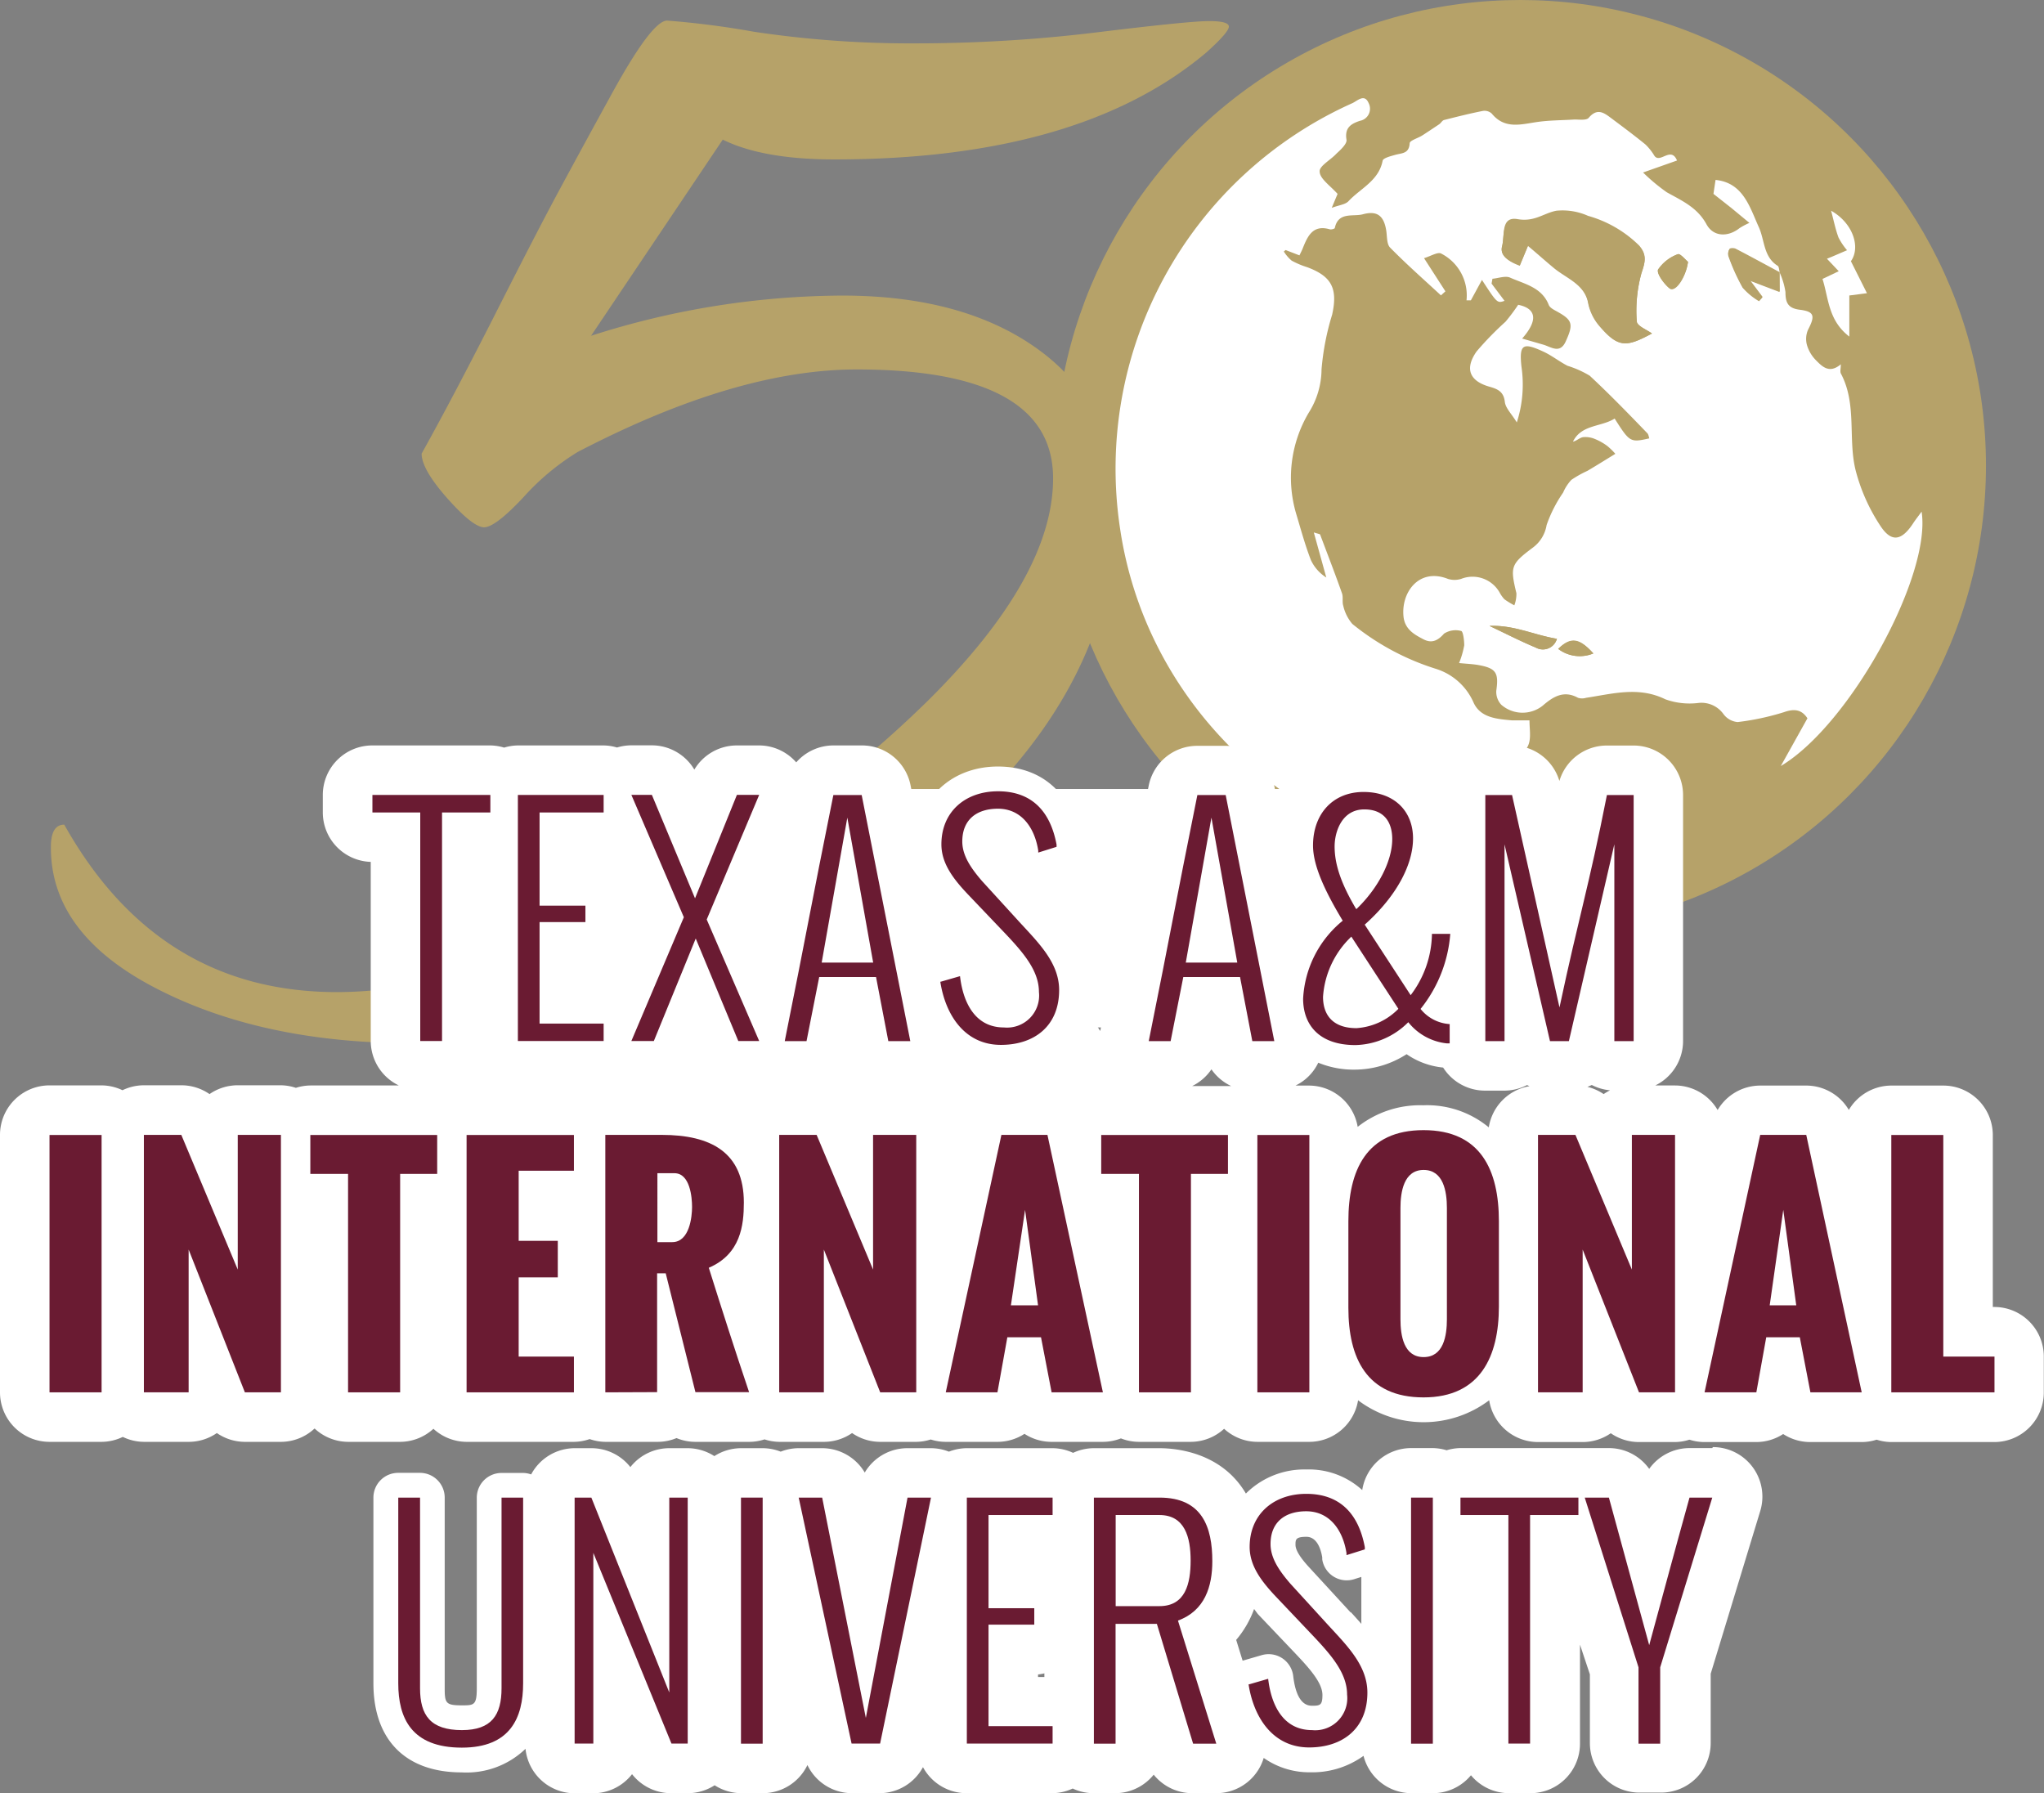
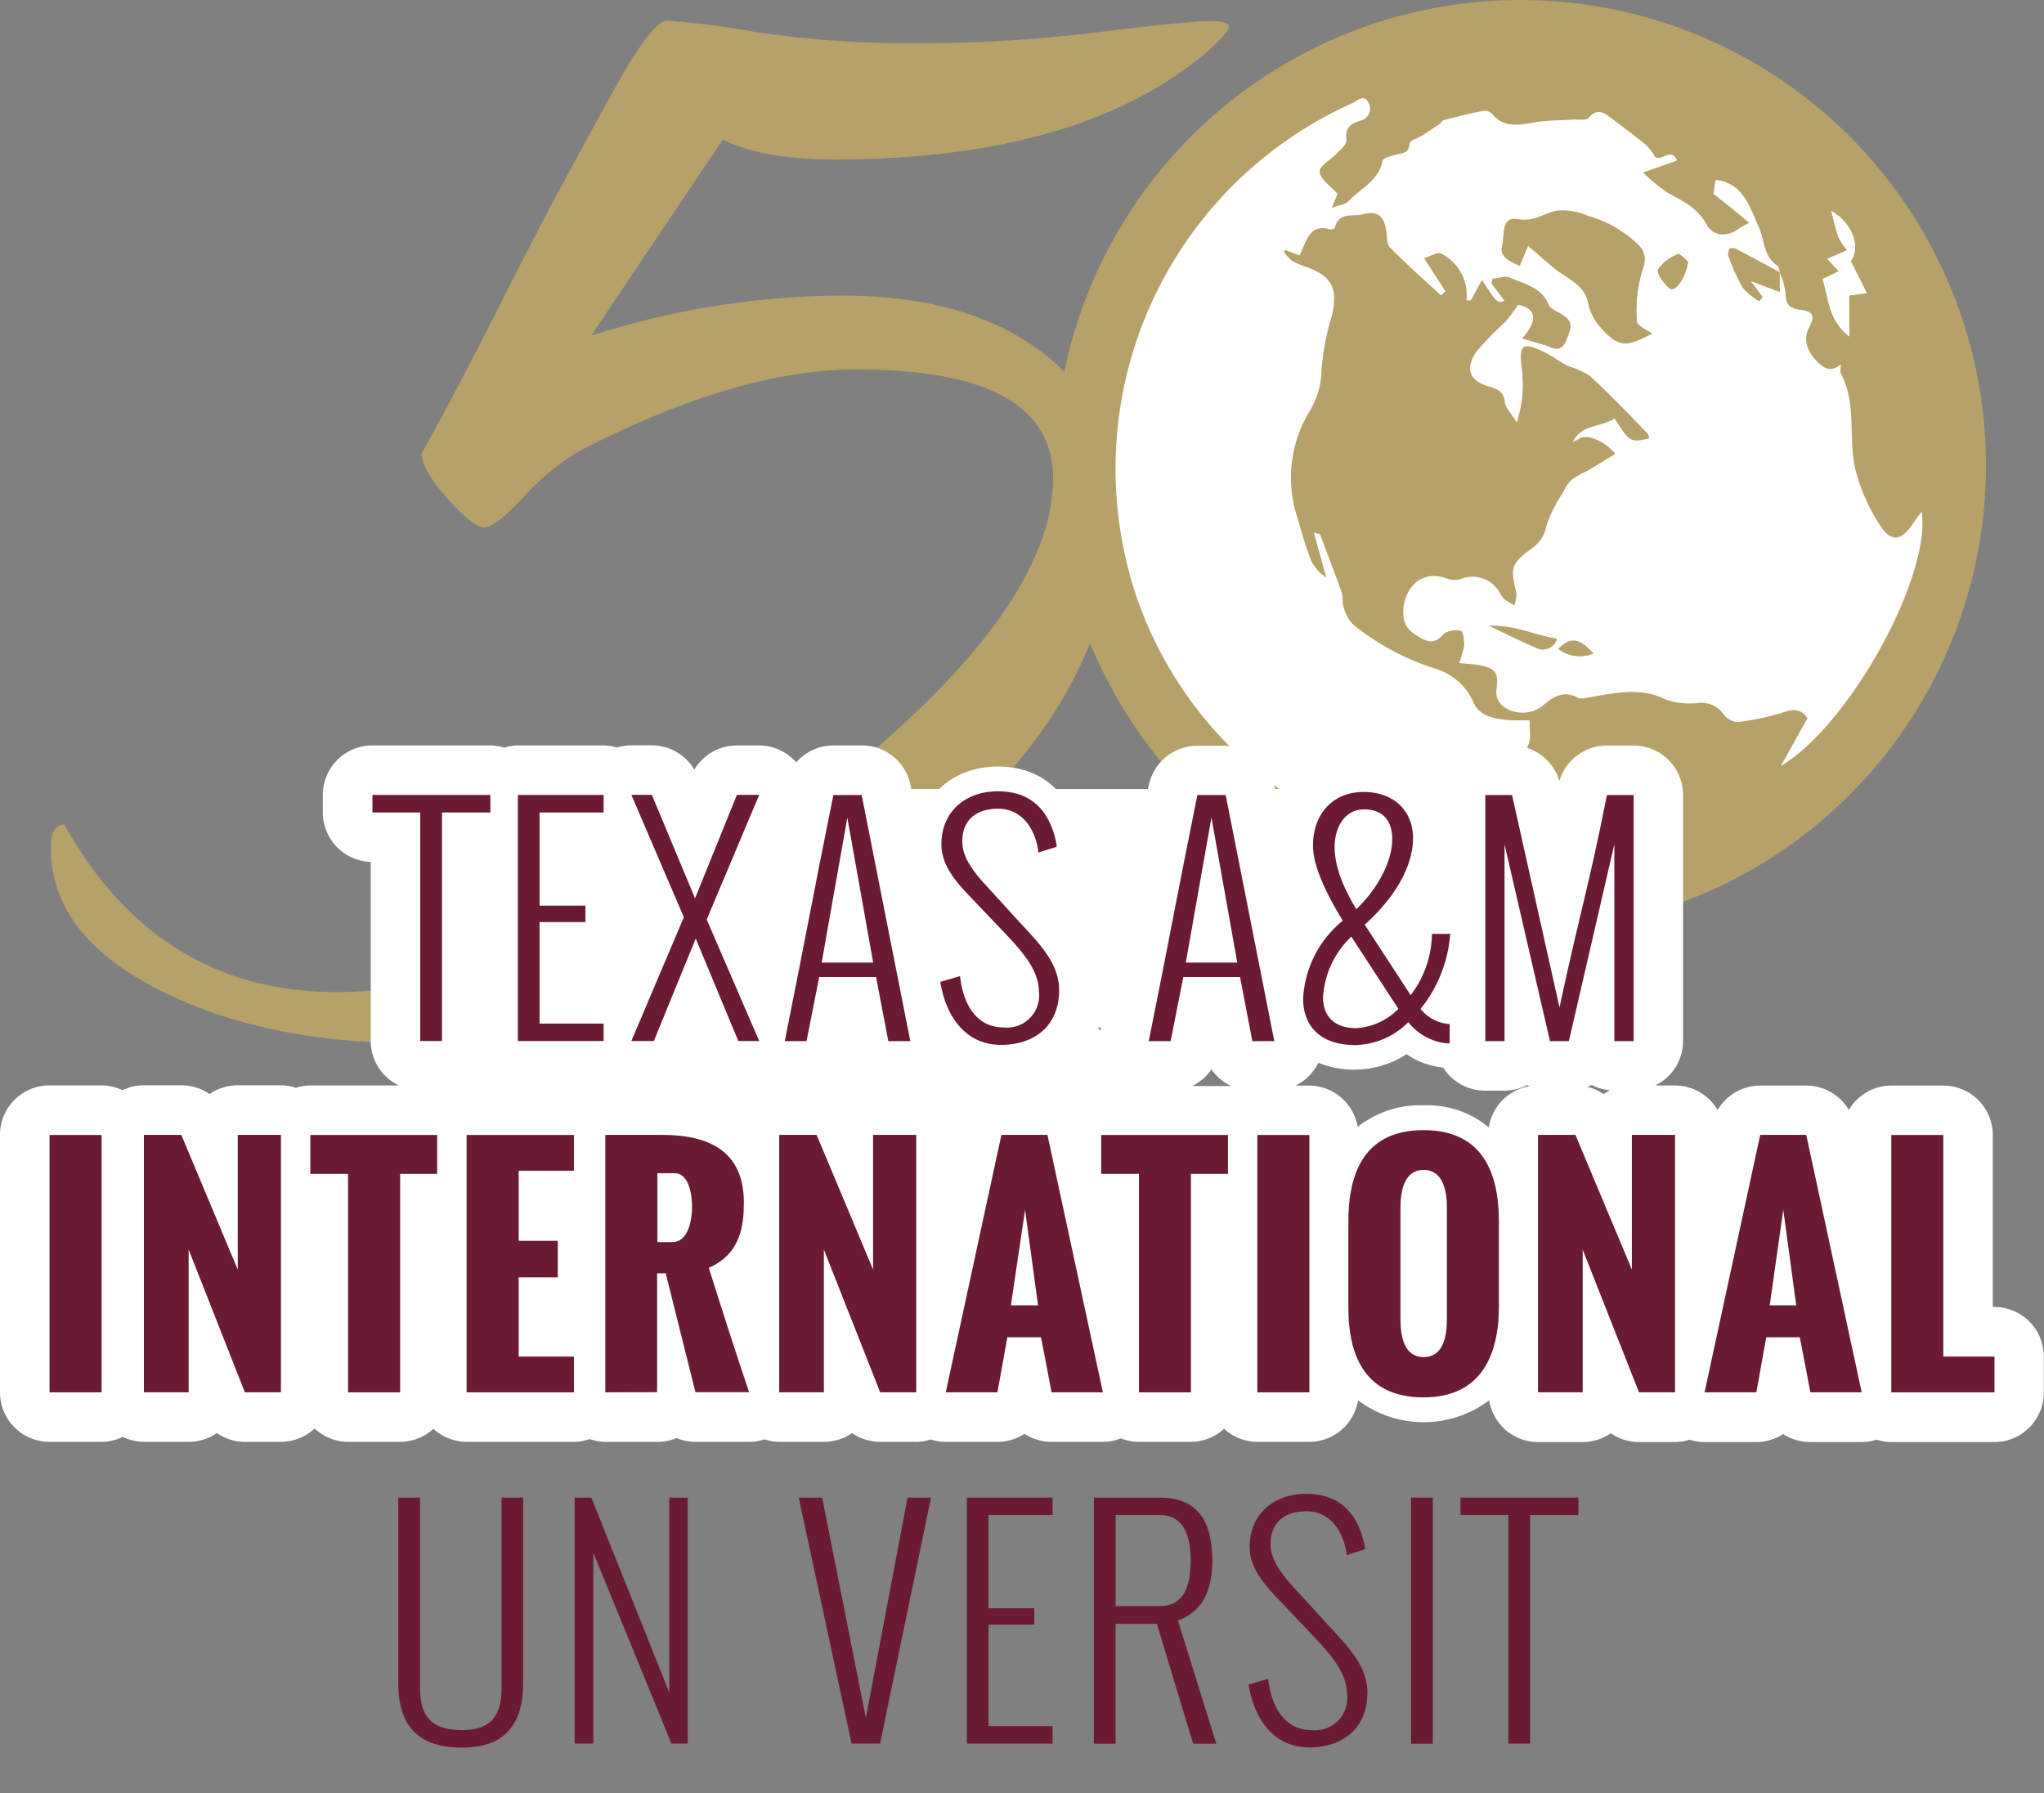
<svg xmlns="http://www.w3.org/2000/svg" id="Layer_1" data-name="Layer 1" viewBox="0 0 206.42 181.08">
  <rect x="0" y="0" width="206.42" height="181.08" fill="#808080" stroke="none" />
  <defs>
    <style>.cls-1{fill:#b6a269;}.cls-2{fill:#fff;}.cls-3{fill:#6a1b32;}</style>
  </defs>
  <title>50 logo_single</title>
  <circle class="cls-1" cx="153.54" cy="47.02" r="47.02" />
  <path class="cls-1" d="M208,70.35v7.08c-.1.45-.21.91-.31,1.36-.55,2.48-.88,5-1.67,7.44A42.5,42.5,0,0,1,158.16,115a41.79,41.79,0,0,1-34.47-38.09,42.09,42.09,0,0,1,29.66-42.55c3-.88,6.06-1.33,9.09-2h7.36a10,10,0,0,0,1.22.28,41.82,41.82,0,0,1,35.85,31.46C207.35,66.19,207.65,68.28,208,70.35ZM191.88,54.5l0,0c-.07-.22-.06-.56-.21-.65-1.44-.93-1.3-2.58-1.9-3.9-.91-2-1.57-4.49-4.37-4.77l-.21,1.41L187,48l1.78,1.42a7,7,0,0,0-1,.53c-1.16.92-2.65.89-3.34-.4-.91-1.69-2.46-2.37-4-3.22a19.15,19.15,0,0,1-2.4-2l3.43-1.21c-.61-1.48-1.7.32-2.28-.47a5.52,5.52,0,0,0-.91-1.15c-1.09-.89-2.22-1.72-3.34-2.57-.75-.57-1.46-1.21-2.39-.12-.23.27-.95.14-1.44.17-1.23.08-2.47.06-3.69.24-1.66.23-3.33.79-4.66-.84a1.08,1.08,0,0,0-.89-.27c-1.32.26-2.63.58-3.93.92-.19,0-.31.31-.49.43-.56.39-1.13.77-1.71,1.13s-1.25.51-1.27.79c-.05,1.07-.79,1-1.46,1.17-.46.13-1.22.32-1.27.59-.4,2-2.25,2.79-3.45,4.09-.32.34-1,.39-1.69.67l.67-1.43c-.77-.89-1.76-1.55-1.81-2.27,0-.56,1.13-1.18,1.71-1.81.39-.42,1-1,1-1.39-.2-1.21.45-1.61,1.36-1.91a1.24,1.24,0,0,0,.88-1.78c-.42-1-1.13-.27-1.65,0a40.44,40.44,0,0,0-23.45,43c3.11,20.94,22.72,36.16,44.51,33.83a1.85,1.85,0,0,0,1.11-.8c.87-1.28-.32-1.54-1.05-2.12-1.68-1.35-3.26-2.82-4.91-4.2-1.1-.91-1.13-3.26.16-3.72,2-.71,1.52-2.15,1.52-3.66-.64,0-1.2,0-1.75,0-1.5-.13-3.16-.24-3.88-1.76a6.15,6.15,0,0,0-3.78-3.39A25.4,25.4,0,0,1,148.76,90a4.29,4.29,0,0,1-.92-1.85c-.14-.37,0-.85-.12-1.23-.71-2-1.46-4-2.21-5.94,0-.07-.22-.08-.64-.22l1.26,4.55a4.14,4.14,0,0,1-1.55-1.75c-.58-1.49-1-3-1.46-4.58a12.85,12.85,0,0,1,1.26-10.35,8.28,8.28,0,0,0,1.3-4.39,26,26,0,0,1,1.07-5.52c.59-2.65-.05-3.88-2.53-4.8a8.5,8.5,0,0,1-1.56-.66,4,4,0,0,1-.79-.92l.18-.15,1.43.56c.14-.3.25-.5.33-.71.49-1.24,1-2.41,2.74-1.92.15,0,.48-.06.5-.14.36-1.68,1.87-1.1,2.87-1.39,1.41-.41,2.08.16,2.32,1.63.1.59,0,1.38.39,1.74,1.65,1.67,3.42,3.23,5.14,4.83l.45-.41L156,53.1c.68-.19,1.4-.65,1.74-.46a4.74,4.74,0,0,1,2.55,4.72l.44,0,1.12-2.06c1.54,2.36,1.54,2.36,2.28,2.11l-1.31-1.74.09-.49c.6-.05,1.3-.33,1.79-.11,1.46.65,3.2,1,3.9,2.76.12.3.55.5.87.68,1.52.86,1.64,1.26.84,3-.58,1.27-1.45.57-2.25.33l-2.15-.62c1.67-1.88,1.41-3-.4-3.41a20.25,20.25,0,0,1-1.28,1.71,31.33,31.33,0,0,0-2.92,3c-1.23,1.74-.7,3,1.29,3.56.8.23,1.43.47,1.56,1.53.07.64.69,1.22,1.21,2.08a12.47,12.47,0,0,0,.47-5.63c-.25-2.31.16-2.51,2.3-1.48.82.4,1.55,1,2.35,1.39a10.13,10.13,0,0,1,2.24,1c2,1.87,3.9,3.86,5.83,5.82.11.12.13.33.19.51-1.92.39-2,.37-3.5-2-1.36.86-3.35.58-4.21,2.33.38-.08.67-.4,1-.45a2.46,2.46,0,0,1,1.21.18,5.62,5.62,0,0,1,1.26.71,6.83,6.83,0,0,1,.81.79c-.94.57-1.88,1.16-2.82,1.72a11.23,11.23,0,0,0-1.62.91,4.41,4.41,0,0,0-.83,1.28A13.66,13.66,0,0,0,168.41,80a3.54,3.54,0,0,1-1.4,2.29c-2.24,1.67-2.3,1.93-1.65,4.6a3.25,3.25,0,0,1-.21,1.22,7.62,7.62,0,0,1-1-.61,3.23,3.23,0,0,1-.49-.69,3.14,3.14,0,0,0-3.88-1.37,2.24,2.24,0,0,1-1.34,0c-3-1.17-4.79,1.42-4.47,3.91.16,1.25,1.08,1.7,2,2.19s1.44.17,2.08-.57a2.15,2.15,0,0,1,1.74-.28c.2,0,.34.95.31,1.45a9,9,0,0,1-.52,1.79c.8.08,1.41.1,2,.21,1.75.33,2,.81,1.76,2.57a1.9,1.9,0,0,0,.5,1.43,3.27,3.27,0,0,0,4.19.09c1.05-.9,2.13-1.57,3.56-.79a1.4,1.4,0,0,0,.82,0c2.66-.41,5.27-1.17,8,.15a7.24,7.24,0,0,0,3.34.37,2.73,2.73,0,0,1,2.54,1.12,2,2,0,0,0,1.44.82,25.87,25.87,0,0,0,4.68-1c1.08-.36,1.8-.25,2.37.62L192,104.36c7-4.17,15.18-19.25,14.22-25.69-.35.48-.63.82-.87,1.2-1.14,1.73-2.17,1.94-3.29.24a18.6,18.6,0,0,1-2.5-5.6c-.8-3.2.16-6.7-1.5-9.8-.1-.2,0-.5,0-.92-1.16,1-1.87.24-2.52-.42a3.64,3.64,0,0,1-.9-1.53,2.32,2.32,0,0,1,.12-1.56c.72-1.35.63-1.78-.85-2-1.19-.15-1.43-.71-1.44-1.79A7.43,7.43,0,0,0,191.88,54.5Zm4.79-1.36,1.18,1.26-1.64.78c.62,2,.57,4.18,2.71,5.82V56.85l1.78-.23-1.62-3.23c1-1.4.23-3.85-2-5.1.28,1.05.45,1.9.75,2.71a6.51,6.51,0,0,0,.86,1.28l-1.56.67Z" transform="translate(-12.17 -27.01)" />
  <path class="cls-2" d="M191.88,54.5a7.43,7.43,0,0,1,.6,2c0,1.07.25,1.64,1.44,1.79,1.48.18,1.57.62.85,2a2.32,2.32,0,0,0-.12,1.56,3.64,3.64,0,0,0,.9,1.53c.64.65,1.36,1.4,2.52.42,0,.42-.09.72,0,.92,1.66,3.1.7,6.6,1.5,9.8a18.6,18.6,0,0,0,2.5,5.6c1.12,1.71,2.15,1.49,3.29-.24.24-.37.52-.72.87-1.2,1,6.45-7.22,21.52-14.22,25.69l2.69-4.82c-.57-.87-1.3-1-2.37-.62a25.87,25.87,0,0,1-4.68,1,2,2,0,0,1-1.44-.82A2.73,2.73,0,0,0,183.69,98a7.24,7.24,0,0,1-3.34-.37c-2.69-1.32-5.3-.56-8-.15a1.4,1.4,0,0,1-.82,0c-1.43-.79-2.51-.12-3.56.79a3.27,3.27,0,0,1-4.19-.09,1.9,1.9,0,0,1-.5-1.43c.25-1.76,0-2.25-1.76-2.57-.59-.11-1.2-.13-2-.21a9,9,0,0,0,.52-1.79c0-.5-.11-1.41-.31-1.45A2.15,2.15,0,0,0,158,91c-.64.73-1.26,1-2.08.57s-1.82-.94-2-2.19c-.32-2.49,1.52-5.07,4.47-3.91a2.24,2.24,0,0,0,1.34,0,3.14,3.14,0,0,1,3.88,1.37,3.23,3.23,0,0,0,.49.69,7.62,7.62,0,0,0,1,.61,3.25,3.25,0,0,0,.21-1.22c-.64-2.67-.58-2.93,1.65-4.6a3.54,3.54,0,0,0,1.4-2.29,13.66,13.66,0,0,1,1.67-3.28,4.41,4.41,0,0,1,.83-1.28,11.23,11.23,0,0,1,1.62-.91c.95-.56,1.88-1.14,2.82-1.72a6.83,6.83,0,0,0-.81-.79,5.62,5.62,0,0,0-1.26-.71,2.46,2.46,0,0,0-1.21-.18c-.33.06-.62.37-1,.45.86-1.75,2.86-1.47,4.21-2.33,1.53,2.41,1.58,2.43,3.5,2-.06-.18-.08-.39-.19-.51-1.93-2-3.82-3.95-5.83-5.82a10.13,10.13,0,0,0-2.24-1c-.81-.42-1.54-1-2.35-1.39-2.14-1-2.55-.83-2.3,1.48a12.47,12.47,0,0,1-.47,5.63c-.52-.86-1.14-1.44-1.21-2.08-.12-1.06-.76-1.3-1.56-1.53-2-.57-2.52-1.81-1.29-3.56a31.33,31.33,0,0,1,2.92-3,20.25,20.25,0,0,0,1.28-1.71c1.8.37,2.06,1.53.4,3.41l2.15.62c.8.24,1.67.95,2.25-.33.8-1.75.68-2.15-.84-3-.32-.18-.75-.38-.87-.68-.7-1.79-2.44-2.11-3.9-2.76-.48-.22-1.19.06-1.79.11l-.09.49,1.31,1.74c-.74.25-.74.25-2.28-2.11l-1.12,2.06-.44,0a4.74,4.74,0,0,0-2.55-4.72c-.34-.2-1.06.26-1.74.46l2.16,3.35-.45.41c-1.73-1.6-3.49-3.15-5.14-4.83-.35-.36-.29-1.14-.39-1.74-.24-1.47-.91-2-2.32-1.63-1,.29-2.51-.29-2.87,1.39,0,.08-.35.18-.5.14-1.72-.5-2.24.68-2.74,1.92-.08.21-.19.41-.33.71L142,52.26l-.18.15a4,4,0,0,0,.79.92,8.5,8.5,0,0,0,1.56.66c2.48.92,3.12,2.15,2.53,4.8a26,26,0,0,0-1.07,5.52,8.28,8.28,0,0,1-1.3,4.39A12.85,12.85,0,0,0,143.1,79c.46,1.54.88,3.09,1.46,4.58a4.14,4.14,0,0,0,1.55,1.75l-1.26-4.55c.42.14.61.15.64.22.75,2,1.51,3.95,2.21,5.94.13.38,0,.85.12,1.23a4.29,4.29,0,0,0,.92,1.85,25.4,25.4,0,0,0,8.49,4.55A6.15,6.15,0,0,1,161,98c.72,1.52,2.38,1.62,3.88,1.76.55,0,1.11,0,1.75,0,0,1.5.49,2.94-1.52,3.66-1.29.46-1.26,2.8-.16,3.72,1.65,1.38,3.23,2.85,4.91,4.2.73.59,1.92.85,1.05,2.12a1.85,1.85,0,0,1-1.11.8c-21.79,2.33-41.4-12.89-44.51-33.83a40.44,40.44,0,0,1,23.45-43c.52-.24,1.23-1,1.65,0a1.24,1.24,0,0,1-.88,1.78c-.91.3-1.56.7-1.36,1.91.07.4-.57,1-1,1.39-.58.64-1.75,1.26-1.71,1.81,0,.72,1,1.38,1.81,2.27L146.66,48c.74-.28,1.37-.33,1.69-.67,1.21-1.3,3.06-2.06,3.45-4.09.05-.27.81-.46,1.27-.59.66-.19,1.4-.1,1.46-1.17,0-.28.83-.51,1.27-.79s1.14-.75,1.71-1.13c.18-.12.3-.38.49-.43,1.3-.33,2.61-.66,3.93-.92a1.08,1.08,0,0,1,.89.27c1.33,1.63,3,1.07,4.66.84,1.22-.17,2.46-.16,3.69-.24.5,0,1.21.1,1.44-.17.92-1.09,1.63-.44,2.39.12,1.12.84,2.25,1.68,3.34,2.57a5.52,5.52,0,0,1,.91,1.15c.58.8,1.67-1,2.28.47l-3.43,1.21a19.15,19.15,0,0,0,2.4,2c1.52.85,3.07,1.52,4,3.22.69,1.29,2.18,1.32,3.34.4a7,7,0,0,1,1-.53L187,48l-1.79-1.41.21-1.41c2.8.28,3.46,2.77,4.37,4.77.6,1.32.46,3,1.9,3.9.15.1.14.43.21.65-1.48-.79-2.95-1.6-4.44-2.37-.17-.09-.53-.08-.61,0a.84.84,0,0,0-.11.7,20.58,20.58,0,0,0,1.43,3.17,6.71,6.71,0,0,0,1.66,1.37l.34-.38-1.27-1.69,3,1.14ZM179,60.69c-.54-.39-1.53-.77-1.54-1.18a14.32,14.32,0,0,1,.47-4.87c.37-1.11.59-1.82-.23-2.75a11.92,11.92,0,0,0-5.16-3,6.34,6.34,0,0,0-3.2-.52c-1.29.24-2.29,1.17-3.92.85s-1.31,1.73-1.56,2.7.84,1.58,1.79,1.93l.83-2c1,.83,1.82,1.58,2.7,2.3,1.25,1,3,1.6,3.36,3.41a5.07,5.07,0,0,0,1.07,2.29C175.6,62.21,176.42,62.07,179,60.69Zm3.63-7.24c-.23-.18-.79-.86-1-.77a4.11,4.11,0,0,0-2,1.55c-.18.4.59,1.46,1.17,1.91S182.44,55,182.64,53.45ZM169.4,91.52c-2.3-.37-4.33-1.4-6.81-1.3,1.73.82,3.17,1.56,4.66,2.18A1.47,1.47,0,0,0,169.4,91.52ZM173.08,93c-1.41-1.58-2.29-1.71-3.55-.46A3.59,3.59,0,0,0,173.08,93Z" transform="translate(-12.17 -27.01)" />
  <path class="cls-2" d="M196.67,53.14l.47-.19,1.56-.67a6.51,6.51,0,0,1-.86-1.28c-.3-.8-.47-1.65-.75-2.71,2.22,1.25,3,3.7,2,5.1l1.62,3.23-1.78.23V61c-2.14-1.64-2.08-3.85-2.71-5.82l1.64-.78Z" transform="translate(-12.17 -27.01)" />
  <path class="cls-1" d="M179,60.69c-2.59,1.38-3.41,1.52-5.38-.92a5.07,5.07,0,0,1-1.07-2.29c-.4-1.8-2.12-2.39-3.36-3.41-.87-.72-1.72-1.46-2.7-2.3l-.83,2c-1-.35-2.08-.84-1.79-1.93s-.17-3,1.56-2.7,2.63-.61,3.92-.85a6.34,6.34,0,0,1,3.2.52,11.92,11.92,0,0,1,5.16,3c.81.94.6,1.65.23,2.75a14.32,14.32,0,0,0-.47,4.87C177.47,59.92,178.47,60.3,179,60.69Z" transform="translate(-12.17 -27.01)" />
  <path class="cls-1" d="M191.88,54.5v2l-3-1.14,1.27,1.69-.34.38a6.71,6.71,0,0,1-1.66-1.37,20.58,20.58,0,0,1-1.43-3.17.84.84,0,0,1,.11-.7c.08-.11.45-.12.61,0,1.49.77,3,1.57,4.44,2.37Z" transform="translate(-12.17 -27.01)" />
  <path class="cls-1" d="M182.64,53.45c-.21,1.59-1.37,3.06-1.86,2.69s-1.35-1.51-1.17-1.91a4.11,4.11,0,0,1,2-1.55C181.85,52.59,182.42,53.27,182.64,53.45Z" transform="translate(-12.17 -27.01)" />
  <path class="cls-1" d="M169.4,91.52a1.47,1.47,0,0,1-2.15.88c-1.49-.62-2.93-1.36-4.66-2.18C165.07,90.11,167.1,91.14,169.4,91.52Z" transform="translate(-12.17 -27.01)" />
  <path class="cls-1" d="M173.08,93a3.59,3.59,0,0,1-3.55-.46C170.79,91.34,171.67,91.47,173.08,93Z" transform="translate(-12.17 -27.01)" />
  <path class="cls-1" d="M104.66,31.39A151.34,151.34,0,0,0,123,30.27q9.24-1.13,11.27-1.13c1.35,0,2,.19,2,.56s-.75,1.24-2.25,2.59Q121.22,43.11,96.43,43.11q-7.22,0-11.27-2L71.86,60.92a83.91,83.91,0,0,1,25.36-4.06q12.51,0,20.06,5.63t7.55,16q0,14.88-11.83,27.72a78,78,0,0,1-28,19.5,81.69,81.69,0,0,1-31.22,6.65q-15.1,0-25.81-5.52T17.31,112.54q0-2.25,1.35-2.25,9.47,16.9,27.5,16.91,12.62,0,29.87-8.45a112.11,112.11,0,0,0,29.87-21q12.62-12.51,12.62-22.43,0-11-19.84-11-12.17,0-28.18,8.34A24.67,24.67,0,0,0,65,77.26q-2.82,3-3.94,3t-3.72-2.93q-2.59-2.93-2.59-4.51,3.38-6.08,7.66-14.54t6.54-12.62q2.25-4.17,4.73-8.68,4.28-7.89,5.86-7.89a88,88,0,0,1,8.79,1.13A106.41,106.41,0,0,0,104.66,31.39Z" transform="translate(-12.17 -27.01)" />
  <path class="cls-2" d="M213.59,159h-.17V141.64a5,5,0,0,0-5-5h-5.25a5,5,0,0,0-4.29,2.46,5,5,0,0,0-4.3-2.46h-4.65a5,5,0,0,0-4.3,2.47,5,5,0,0,0-4.3-2.48h-2a5,5,0,0,0,2.81-4.47V107.3a5,5,0,0,0-5-5h-2.7a5,5,0,0,0-4.79,3.58,5,5,0,0,0-4.79-3.58h-2.7a5,5,0,0,0-5,5V110c-.69-3.33-3.49-5.55-7.28-5.55-4.47,0-7.6,3.25-7.6,7.91,0,2,.73,4.22,2.34,7.16a14,14,0,0,0-.93,1.21l-2.84-14.4a5,5,0,0,0-4.91-4h-2.86a5,5,0,0,0-4.9,4c-1.16,5.74-1.81,9.12-2.45,12.38s-1.29,6.67-2.46,12.46c-.3,1.47-3.63,4.78-2,5.14,10.57,2.3.38-4.5.38-9.31,0-3.56-2.24-6-4.23-8.13l-4.22-4.58c-.92-1-1.37-1.74-1.37-2.26s0-.81,1.1-.81,1.48,1.32,1.6,2.08l0,.2a2.5,2.5,0,0,0,3.22,2l1.85-.58a2.5,2.5,0,0,0,1.71-2.84l0-.23c-.88-4.72-3.93-7.43-8.36-7.43-4.12,0-7.26,2.48-8,6.09l-.83-4.22a5,5,0,0,0-4.91-4H96.32A5,5,0,0,0,92.58,104a5,5,0,0,0-3.74-1.71H86.58a5,5,0,0,0-4.29,2.44A5,5,0,0,0,78,102.28H75.93a5,5,0,0,0-1.45.22,5,5,0,0,0-1.35-.21H64.47a5,5,0,0,0-1.39.22,5,5,0,0,0-1.39-.22H49.77a5,5,0,0,0-5,5v1.76a5,5,0,0,0,4.84,5v18.09a5,5,0,0,0,2.84,4.49H43.51a5,5,0,0,0-1.46.24,5,5,0,0,0-1.51-.26H36.18a5,5,0,0,0-2.85.89,5,5,0,0,0-2.85-.89H26.69a5,5,0,0,0-2.15.5,5,5,0,0,0-2.12-.49H17.17a5,5,0,0,0-5,5v26a5,5,0,0,0,5,5h5.26a5,5,0,0,0,2.14-.5,5,5,0,0,0,2.14.5h4.52a5,5,0,0,0,2.84-.89,5,5,0,0,0,2.84.89h3.64a5,5,0,0,0,3.39-1.35,5,5,0,0,0,3.39,1.35h5.26a5,5,0,0,0,3.35-1.32,5,5,0,0,0,3.35,1.32H70.13a5,5,0,0,0,1.59-.28,5,5,0,0,0,1.59.28h5.26a5,5,0,0,0,1.92-.38,5,5,0,0,0,1.92.38h5.44a5,5,0,0,0,1.53-.25,5,5,0,0,0,1.48.25h4.52a5,5,0,0,0,2.84-.89,5,5,0,0,0,2.84.89h3.64a5,5,0,0,0,1.46-.24,5,5,0,0,0,1.52.24h5.21a5,5,0,0,0,2.74-.81,5,5,0,0,0,2.74.81h5.18a5,5,0,0,0,1.82-.35,5,5,0,0,0,1.81.35h5.25a5,5,0,0,0,3.36-1.32,5,5,0,0,0,3.36,1.32h5.25a5,5,0,0,0,4.92-4.2,11,11,0,0,0,13.24,0,5,5,0,0,0,4.92,4.22H172a5,5,0,0,0,2.84-.89,5,5,0,0,0,2.84.89h3.64a5,5,0,0,0,1.46-.24,5,5,0,0,0,1.52.24h5.21a5,5,0,0,0,2.74-.81,5,5,0,0,0,2.74.81h5.18a5,5,0,0,0,1.52-.24,4.94,4.94,0,0,0,1.46.24h10.42a5,5,0,0,0,5-5V164A5,5,0,0,0,213.59,159Zm-22.69-.18h0l1.37-9.64Zm-9.57-17.21v16.14h0V141.62Zm-6.12-29.35-4.59,19.88h0l4.59-19.88Zm-.42,24.85a5,5,0,0,0-.67.39,5,5,0,0,0-1.64-.73c.15-.06.3-.12.44-.19A5,5,0,0,0,174.79,137.12ZM150.26,111.7a5.29,5.29,0,0,1-.59,2.18,5.6,5.6,0,0,1-.19-1.43,2,2,0,0,1,.34-1.23h.12l.26,0A1.72,1.72,0,0,1,150.26,111.7Zm-.32,16.43a2.35,2.35,0,0,1-.78.16,1.59,1.59,0,0,1-.79-.13,1.09,1.09,0,0,1-.09-.53,4.64,4.64,0,0,1,.32-1.55Zm7.23-14.82v5.46h-.43a2.5,2.5,0,0,0-2.5,2.5,7,7,0,0,1-.07,1l-1-1.55A15.15,15.15,0,0,0,157.17,113.31Zm-35,48h0l-2.72-12.61h0Zm13.76-54,4.91,24.85h0l-4.91-24.85ZM134.51,135a5,5,0,0,0,2,1.69c-.12,0-.23,0-.34,0h-3.61A5,5,0,0,0,134.51,135Zm-16.56,6.66.42,2h0l-.42-2Zm-23.05-16-1.12,5.7h0l1.12-5.7ZM64.54,152.32h0v-7.07h0Zm2.12-43v9.19h0v-9.19Zm0,21.1h0V120.13h0Zm4.62-11.91v1.66h0v-1.66Zm6.91,13.67h0l4.23-10.35ZM64.54,164v-8h0v8ZM79,141.64h0a11,11,0,0,1,5.46,1.15A11,11,0,0,0,79,141.64Zm21.32,13.58h0l-5.7-13.6ZM108.05,119l3.88,4.08c1.4,1.48,2.65,2.9,2.65,4.1,0,1-.21,1.09-1,1.09-.4,0-1.6,0-1.95-3a2.5,2.5,0,0,0-3.18-2.11l-.94.27-1.36-6.87A17.06,17.06,0,0,0,108.05,119Zm-25.7-1.26-4.22-10.12h0ZM143,136.64a4.93,4.93,0,0,0,2.3-2.31,9.39,9.39,0,0,0,3.69.7,9.71,9.71,0,0,0,5.23-1.56,7.78,7.78,0,0,0,3.69,1.35,5,5,0,0,0,4.22,2.33h1.95a5,5,0,0,0,2.3-.56l.25.11a5,5,0,0,0-4.11,4.16,9.77,9.77,0,0,0-6.62-2.23,10.16,10.16,0,0,0-6.62,2.18,5,5,0,0,0-4.92-4.17Z" transform="translate(-12.17 -27.01)" />
-   <path class="cls-2" d="M185.09,173.25h-2.3a5,5,0,0,0-4.07,2.1,5,5,0,0,0-4.07-2.1h-2.44l-.41,0-.24,0H159.66a5,5,0,0,0-1.4.22,5,5,0,0,0-1.4-.22h-2.2a5,5,0,0,0-4.92,4.24,8,8,0,0,0-5.66-2.08,8.34,8.34,0,0,0-6.09,2.43c-2.44-4.15-7-4.58-8.74-4.58h-6.63a5,5,0,0,0-2.08.47,5,5,0,0,0-2.08-.47H109.8a5,5,0,0,0-1.8.35,5,5,0,0,0-1.82-.35h-2.37a5,5,0,0,0-4.31,2.46,5,5,0,0,0-4.31-2.46H92.83a5,5,0,0,0-1.82.35,5,5,0,0,0-1.81-.35H87a5,5,0,0,0-2.69.8,5,5,0,0,0-2.69-.8H79.76a5,5,0,0,0-3.93,1.91,5,5,0,0,0-3.93-1.91H70.2a5,5,0,0,0-4.39,2.65,2.48,2.48,0,0,0-.81-.15H62.82a2.5,2.5,0,0,0-2.5,2.5V197.5c0,1.73-.29,1.73-1.51,1.73-1.62,0-1.73-.22-1.73-1.73V178.25a2.5,2.5,0,0,0-2.5-2.5h-2.2a2.5,2.5,0,0,0-2.5,2.5V197c0,5.72,3.25,9,8.92,9a8.58,8.58,0,0,0,6.44-2.38,5,5,0,0,0,4.95,4.49h1.89A5,5,0,0,0,76,206.18,5,5,0,0,0,80,208.1h1.65a5,5,0,0,0,2.69-.8,5,5,0,0,0,2.69.8h2.19a5,5,0,0,0,4.49-2.84,5,5,0,0,0,4.49,2.84H101a5,5,0,0,0,4.38-2.63,5,5,0,0,0,4.38,2.63h8.66a5,5,0,0,0,2.08-.47,5,5,0,0,0,2.08.47h2.2a5,5,0,0,0,3.9-1.87,5,5,0,0,0,3.9,1.87H135a5,5,0,0,0,4.79-3.56,8,8,0,0,0,4.68,1.45,8.86,8.86,0,0,0,5.4-1.66,5,5,0,0,0,4.83,3.77h2.2a5,5,0,0,0,3.82-1.81,5,5,0,0,0,3.82,1.81h2.19a5,5,0,0,0,5-5v-10l1,3v6.94a5,5,0,0,0,5,5h2.2a5,5,0,0,0,5-5v-7l5-16.42a5,5,0,0,0-4.78-6.47ZM139.19,190l3.88,4.08c1.4,1.48,2.65,2.9,2.65,4.1,0,1-.21,1.09-1,1.09-.4,0-1.6,0-1.95-3a2.5,2.5,0,0,0-3.18-2.11l-1.93.56h0l-.65-2.1a10.19,10.19,0,0,0,1.81-3.12Zm9.39-.14-4.21-4.58c-.92-1-1.37-1.74-1.37-2.26s0-.81,1.1-.81,1.48,1.32,1.6,2.08l0,.2a2.5,2.5,0,0,0,3.22,2l.73-.23V191C149.3,190.6,148.94,190.2,148.58,189.81ZM117.64,196v.37H117v-.26A4.92,4.92,0,0,0,117.64,196ZM112,189.43h0V180h0Zm0,11.91V191.09h0v10.25Zm-12.4-.84h0l-4.4-22.25ZM135,203.1l-3.84-12.4a5,5,0,0,0,1.69-1,5,5,0,0,1-1.69,1L135,203.1Zm44.87-7.71,5.26-17.14h0Z" transform="translate(-12.17 -27.01)" />
  <rect class="cls-2" x="54.49" y="79.68" width="98.99" height="24.08" />
  <polygon class="cls-3" points="42.44 105.13 42.44 82.05 37.61 82.05 37.61 80.28 49.52 80.28 49.52 82.05 44.64 82.05 44.64 105.13 42.44 105.13" />
  <polygon class="cls-3" points="52.3 105.13 52.3 80.28 60.96 80.28 60.96 82.05 54.49 82.05 54.49 91.46 59.12 91.46 59.12 93.12 54.49 93.12 54.49 103.37 60.96 103.37 60.96 105.13 52.3 105.13" />
  <polygon class="cls-3" points="63.76 105.13 69.06 92.63 63.76 80.27 65.83 80.27 70.19 90.72 74.42 80.27 76.67 80.27 71.37 92.86 76.67 105.13 74.56 105.13 70.26 94.78 66.03 105.13 63.76 105.13" />
  <path class="cls-3" d="M93.62,132.15H91.42c2.32-11.52,2.58-13.31,4.91-24.85h2.86l4.91,24.85h-2.22l-1.24-6.47H94.9Zm1.53-7.93h5.2l-2.61-14.64Z" transform="translate(-12.17 -27.01)" />
  <path class="cls-3" d="M107.18,126.15l1.94-.56c.3,2.61,1.49,5.18,4.43,5.18a3.24,3.24,0,0,0,3.54-3.59c0-2.11-1.53-3.91-3.33-5.82l-3.89-4.08c-1.46-1.55-2.63-3.1-2.63-5,0-3.29,2.41-5.36,5.72-5.36s5.26,1.91,5.91,5.38l0,.23-1.85.58,0-.2c-.36-2.32-1.7-4.23-4.07-4.23-2.11,0-3.6,1.07-3.6,3.31,0,1.4.84,2.66,2,4l3.65,4c1.95,2.14,4.13,4.19,4.13,7,0,3.67-2.54,5.54-5.88,5.54-3.64,0-5.6-3-6.12-6.38" transform="translate(-12.17 -27.01)" />
  <path class="cls-3" d="M130.39,132.15h-2.21c2.32-11.52,2.58-13.31,4.91-24.85h2.86l4.91,24.85h-2.22l-1.24-6.47h-5.73Zm1.53-7.93h5.2l-2.61-14.64Z" transform="translate(-12.17 -27.01)" />
  <path class="cls-3" d="M158.57,130.38v2h-.27a5.74,5.74,0,0,1-3.91-2.14,7.77,7.77,0,0,1-5.34,2.31c-3.7,0-5.28-2.08-5.28-4.68a10.86,10.86,0,0,1,4-7.88c-1.92-3.18-3-5.66-3-7.59,0-3.19,2-5.41,5.1-5.41s5,1.93,5,4.69c0,2.5-1.5,5.69-4.88,8.71l4.64,7.12a10.44,10.44,0,0,0,2.15-6.19h1.85a13.76,13.76,0,0,1-3,7.58,4.09,4.09,0,0,0,2.94,1.53m-5.18-1.54-4.75-7.29a9.22,9.22,0,0,0-2.86,6.08c0,1.78.94,3.16,3.38,3.16a6.51,6.51,0,0,0,4.23-1.95m-4.23-10.08c2.18-2.09,3.61-4.84,3.61-7.06,0-1.73-.84-3-2.82-3-2.28,0-3,2.28-3,3.74,0,1.72.58,3.64,2.17,6.31" transform="translate(-12.17 -27.01)" />
  <path class="cls-3" d="M162.17,132.15V107.3h2.7l4.79,21.45c2-9.38,2.94-12.07,4.79-21.45h2.7v24.85h-1.95V112.27l-4.59,19.88h-1.91l-4.59-19.87v19.87Z" transform="translate(-12.17 -27.01)" />
  <rect class="cls-3" x="5" y="114.62" width="5.26" height="25.99" />
  <polygon class="cls-3" points="14.53 140.61 14.53 114.61 18.31 114.61 24.01 128.21 24.01 114.61 28.37 114.61 28.37 140.61 24.73 140.61 19.05 126.19 19.05 140.61 14.53 140.61" />
  <polygon class="cls-3" points="35.15 140.61 35.15 118.55 31.34 118.55 31.34 114.62 44.15 114.62 44.15 118.55 40.41 118.55 40.41 140.61 35.15 140.61" />
  <polygon class="cls-3" points="47.12 140.61 47.12 114.62 57.96 114.62 57.96 118.23 52.38 118.23 52.38 125.31 56.33 125.31 56.33 129 52.38 129 52.38 137 57.96 137 57.96 140.61 47.12 140.61" />
  <path class="cls-3" d="M73.3,167.62v-26H79c5,0,8.29,1.79,8.29,6.84,0,2.28-.32,5.2-3.54,6.58,1.3,4.13,2.61,8.24,4.07,12.56H82.4l-3-12h-.87v12Zm5.26-15.17h1.5c1.75,0,2-2.58,2-3.55s-.2-3.41-1.78-3.41H78.56Z" transform="translate(-12.17 -27.01)" />
  <polygon class="cls-3" points="78.69 140.61 78.69 114.61 82.47 114.61 88.17 128.21 88.17 114.61 92.53 114.61 92.53 140.61 88.89 140.61 83.2 126.19 83.2 140.61 78.69 140.61" />
  <path class="cls-3" d="M107.68,167.62l5.62-26h4.65l5.6,26h-5.18l-1.07-5.56H113.9l-1,5.56Zm6.58-8.79H117l-1.31-9.64Z" transform="translate(-12.17 -27.01)" />
  <polygon class="cls-3" points="115.02 140.61 115.02 118.55 111.21 118.55 111.21 114.62 124.01 114.62 124.01 118.55 120.27 118.55 120.27 140.61 115.02 140.61" />
  <rect class="cls-3" x="126.98" y="114.62" width="5.25" height="25.99" />
  <path class="cls-3" d="M148.34,159.08v-8.73c0-5.15,1.8-9.21,7.59-9.21s7.61,4.06,7.61,9.21v8.6c0,5-1.85,9.18-7.61,9.18s-7.59-4-7.59-9.05m9.95,1.18V149c0-1.66-.35-3.84-2.35-3.84s-2.34,2.21-2.34,3.84v11.23c0,1.65.33,3.83,2.34,3.83s2.35-2.15,2.35-3.83" transform="translate(-12.17 -27.01)" />
  <polygon class="cls-3" points="155.32 140.61 155.32 114.61 159.1 114.61 164.8 128.21 164.8 114.61 169.16 114.61 169.16 140.61 165.52 140.61 159.83 126.19 159.83 140.61 155.32 140.61" />
  <path class="cls-3" d="M184.31,167.62l5.62-26h4.65l5.6,26H195l-1.07-5.56h-3.39l-1,5.56Zm6.58-8.79h2.68l-1.31-9.64Z" transform="translate(-12.17 -27.01)" />
  <polygon class="cls-3" points="191 140.61 191 114.62 196.25 114.62 196.25 137 201.42 137 201.42 140.61 191 140.61" />
  <path class="cls-3" d="M52.39,197V178.25h2.2V197.5c0,2.73,1.05,4.23,4.23,4.23,3,0,4-1.53,4-4.23V178.25H65V197c0,3.49-1.3,6.5-6.19,6.5-5.1,0-6.42-3-6.42-6.5" transform="translate(-12.17 -27.01)" />
  <polygon class="cls-3" points="58.03 176.08 58.03 151.24 59.72 151.24 67.59 170.92 67.59 151.24 69.45 151.24 69.45 176.08 67.81 176.08 59.92 156.82 59.92 176.08 58.03 176.08" />
-   <rect class="cls-3" x="74.83" y="151.24" width="2.19" height="24.85" />
  <polygon class="cls-3" points="86 176.08 80.66 151.24 83.03 151.24 87.44 173.49 91.65 151.24 94.02 151.24 88.88 176.08 86 176.08" />
  <polygon class="cls-3" points="97.64 176.08 97.64 151.24 106.3 151.24 106.3 153 99.83 153 99.83 162.41 104.45 162.41 104.45 164.07 99.83 164.07 99.83 174.32 106.3 174.32 106.3 176.08 97.64 176.08" />
  <path class="cls-3" d="M122.64,203.1V178.25h6.63c4.32,0,5.33,3,5.33,6.42,0,2.54-.74,5-3.47,6L135,203.1h-2.34L129,191h-4.17V203.1Zm2.2-13.89h4.42c2.63,0,3.15-2.28,3.15-4.61s-.58-4.59-3.15-4.59h-4.42Z" transform="translate(-12.17 -27.01)" />
  <path class="cls-3" d="M138.31,197.11l1.93-.56c.3,2.61,1.49,5.18,4.43,5.18a3.24,3.24,0,0,0,3.54-3.59c0-2.11-1.53-3.91-3.33-5.82L141,188.23c-1.46-1.55-2.63-3.1-2.63-5,0-3.29,2.41-5.36,5.72-5.36s5.26,1.91,5.91,5.38l0,.23-1.85.58,0-.2c-.36-2.32-1.7-4.23-4.07-4.23-2.11,0-3.6,1.07-3.6,3.31,0,1.4.84,2.66,2,4l3.65,4c1.95,2.14,4.13,4.19,4.13,7,0,3.67-2.54,5.54-5.88,5.54-3.64,0-5.6-3-6.12-6.38" transform="translate(-12.17 -27.01)" />
  <rect class="cls-3" x="142.5" y="151.24" width="2.2" height="24.85" />
  <polygon class="cls-3" points="152.33 176.08 152.33 153 147.49 153 147.49 151.24 159.4 151.24 159.4 153 154.52 153 154.52 176.08 152.33 176.08" />
-   <path class="cls-3" d="M177.64,203.1v-7.71l-5.43-17.14h2.44l4.07,14.9c1.76-6.44,2.28-8.46,4.07-14.9h2.3l-5.26,17.14v7.71Z" transform="translate(-12.17 -27.01)" />
</svg>